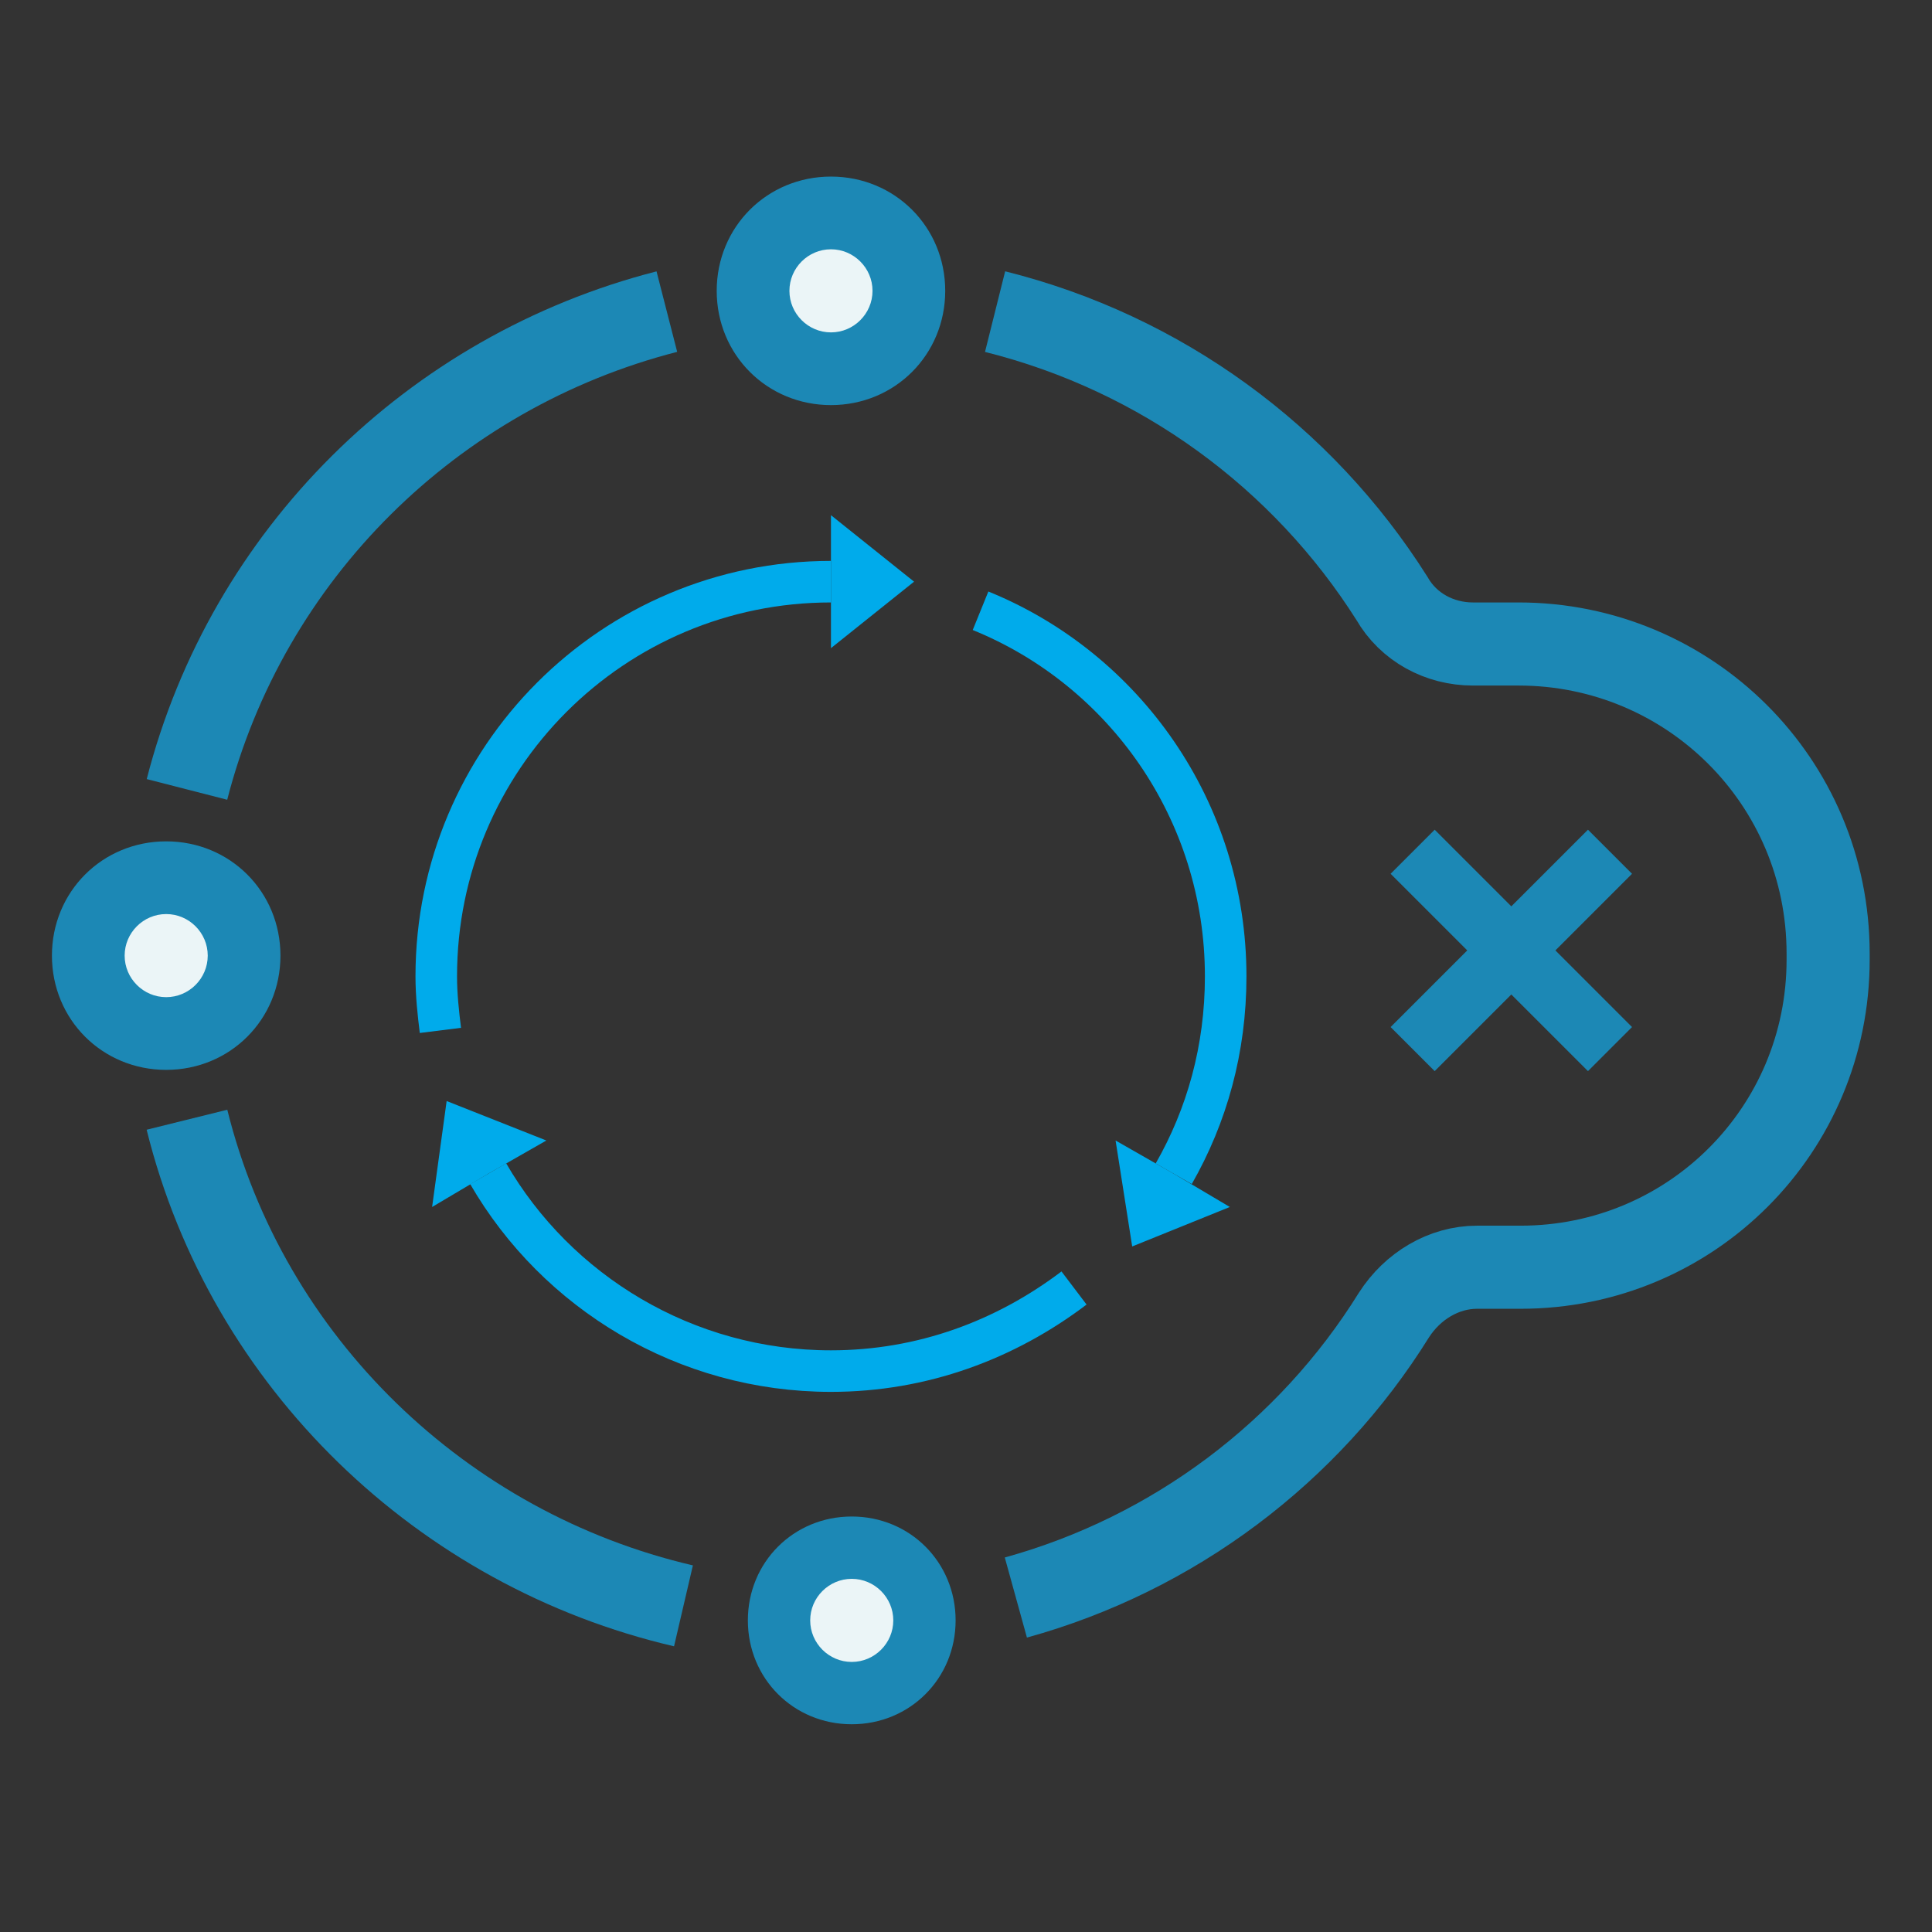
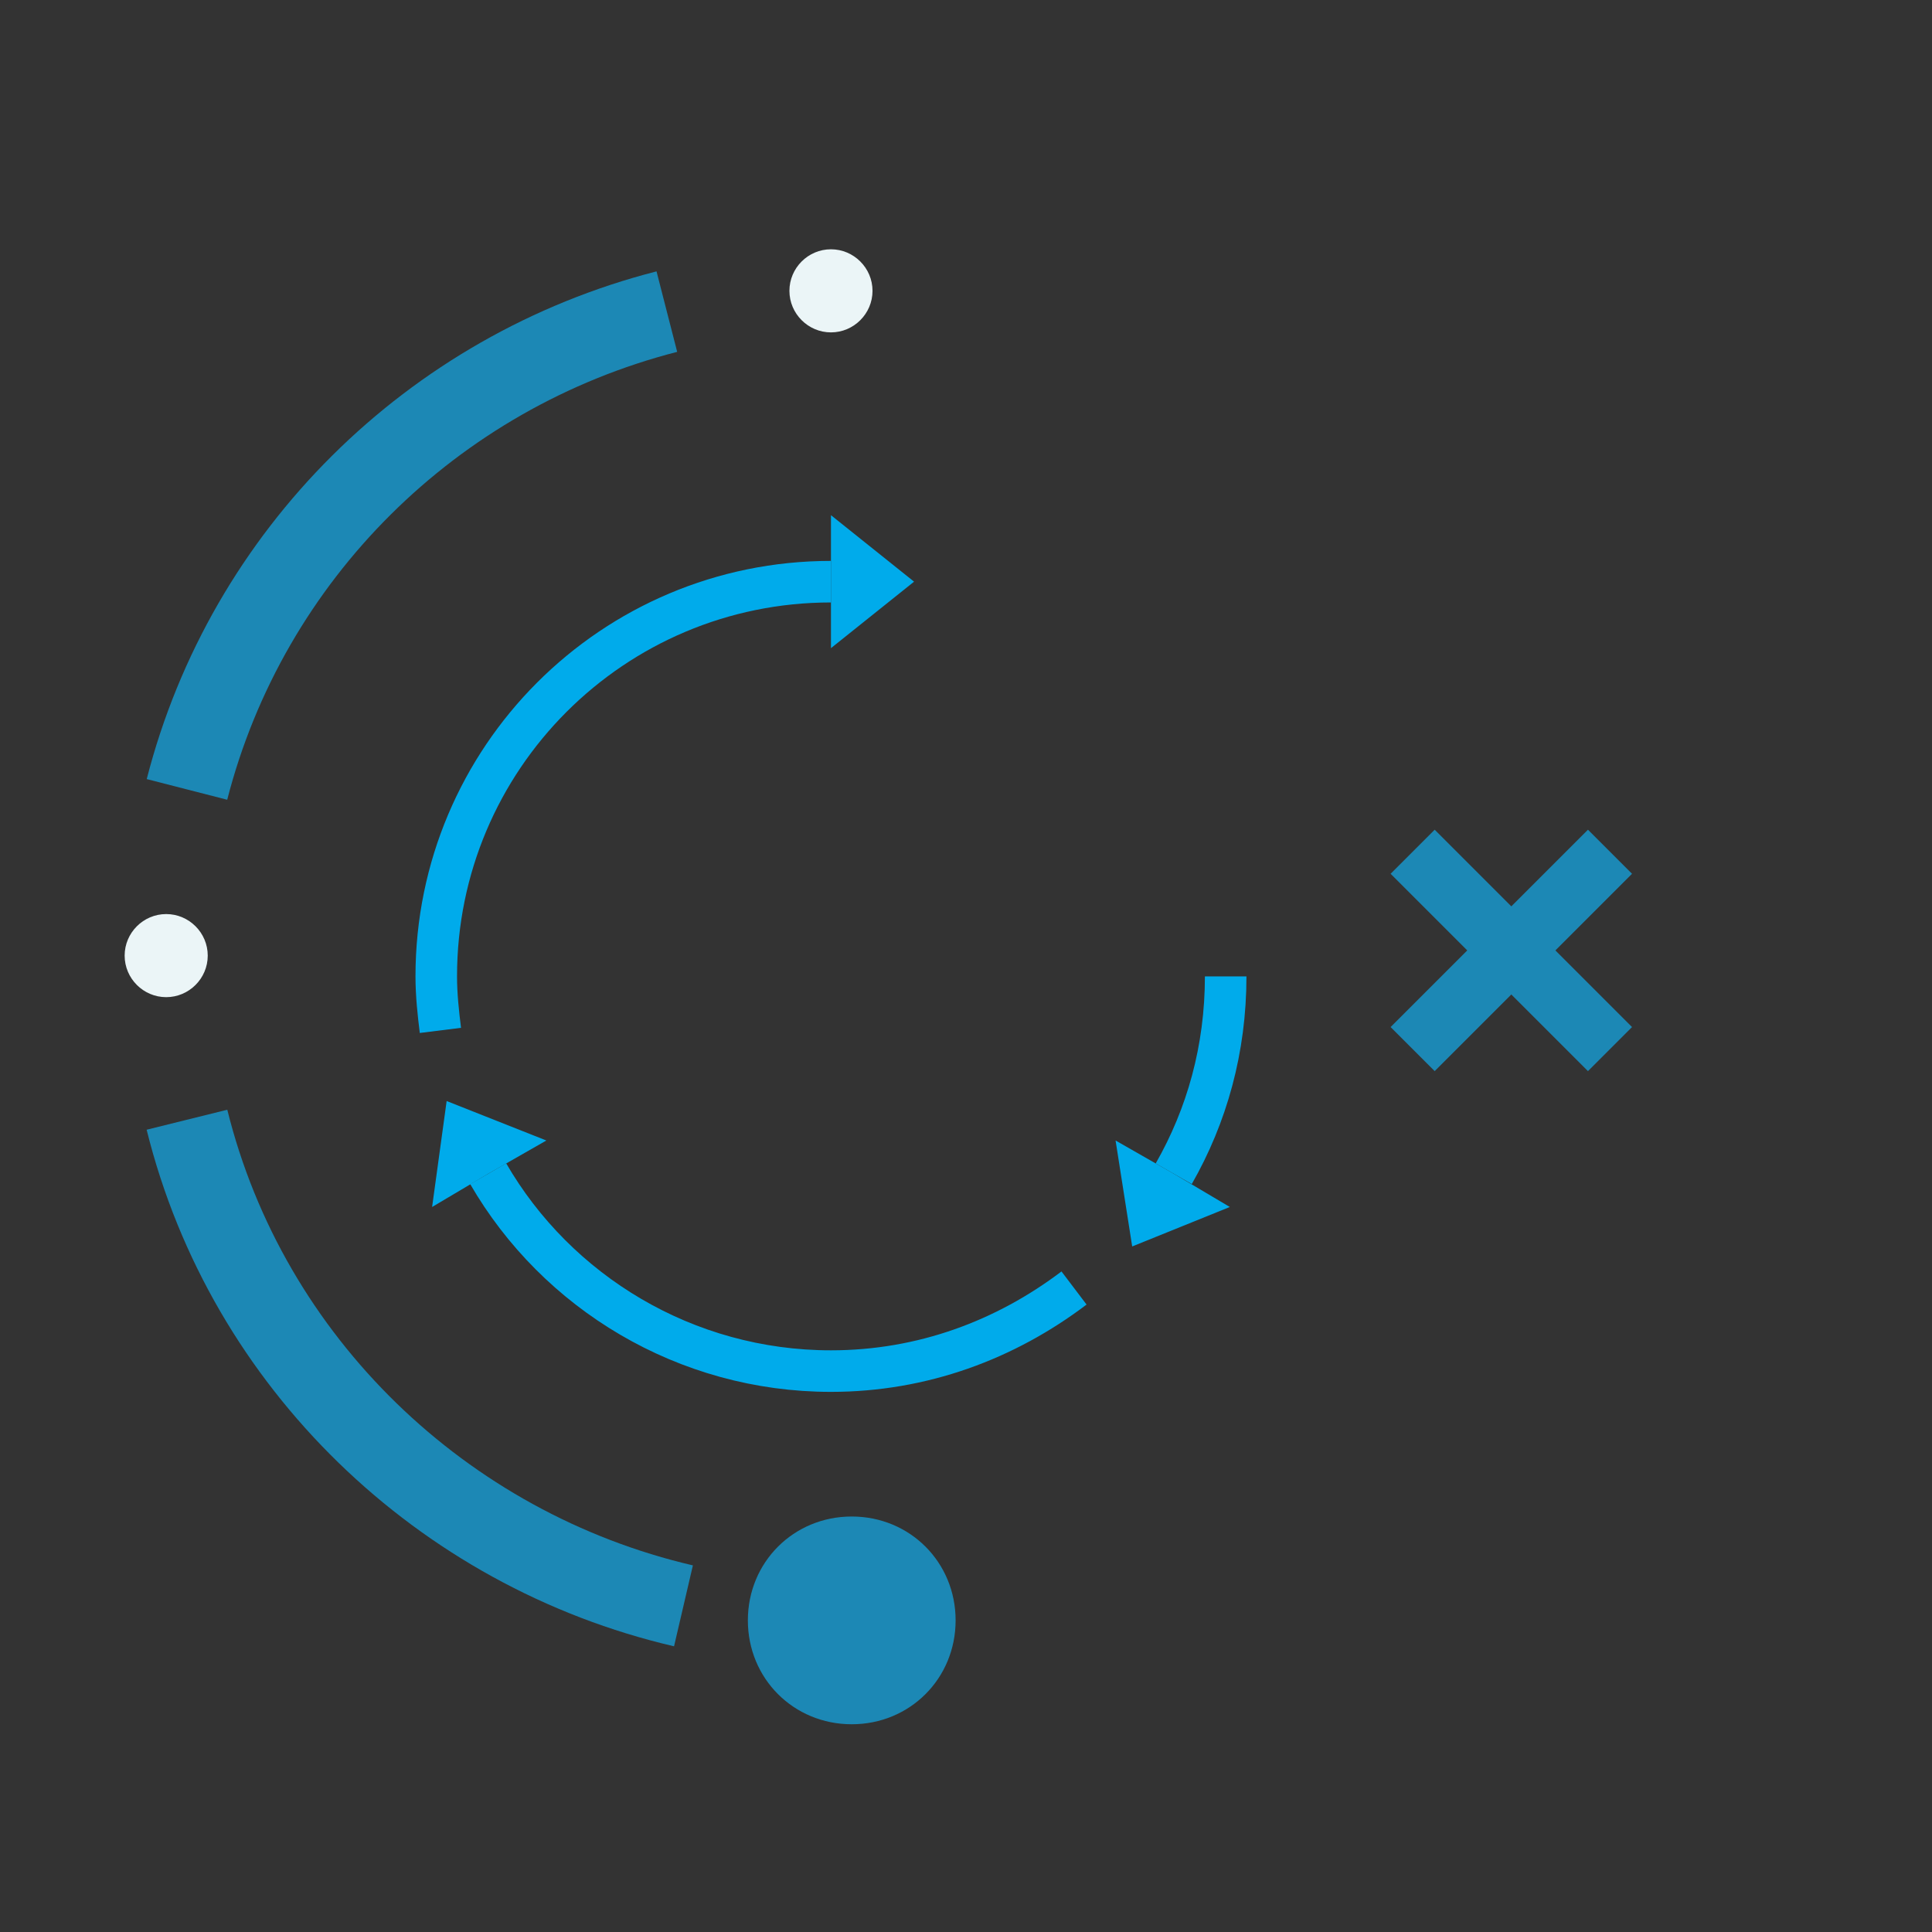
<svg xmlns="http://www.w3.org/2000/svg" xmlns:ns1="http://www.inkscape.org/namespaces/inkscape" xmlns:ns2="http://sodipodi.sourceforge.net/DTD/sodipodi-0.dtd" ns1:version="1.0 (6e3e5246a0, 2020-05-07)" ns2:docname="obstacles.svg" xml:space="preserve" enable-background="new 0 0 93 93" viewBox="0 0 93 93" height="93px" width="93px" y="0px" x="0px" id="Layer_1" version="1.1">
  <rect x="0" y="0" width="93" height="93" fill="#333333" stroke="none" />
  <defs id="defs45" />
  <ns2:namedview ns1:current-layer="Layer_1" ns1:window-maximized="1" ns1:window-y="27" ns1:window-x="44" ns1:cy="46.5" ns1:cx="46.5" ns1:zoom="7" showgrid="false" id="namedview43" ns1:window-height="1016" ns1:window-width="1876" ns1:pageshadow="2" ns1:pageopacity="0" guidetolerance="10" gridtolerance="10" objecttolerance="10" borderopacity="1" bordercolor="#666666" pagecolor="#ffffff" />
-   <path style="stroke:#1c88b5;stroke-opacity:1;fill:#1c88b5;fill-opacity:1" id="path2" d="M45,14c0,2.8-2.2,5-5,5s-5-2.2-5-5s2.2-5,5-5S45,11.2,45,14z" fill="#0085A1" />
-   <path style="stroke:#1c88b5;stroke-opacity:1;fill:#1c88b5;fill-opacity:1" id="path4" d="M13,46c0,2.8-2.2,5-5,5s-5-2.2-5-5s2.2-5,5-5S13,43.2,13,46z" fill="#0085A1" />
  <path style="fill:#1c88b5;fill-opacity:1" id="path6" d="M46,78c0,2.8-2.2,5-5,5s-5-2.2-5-5s2.2-5,5-5S46,75.2,46,78z" fill="#0085A1" />
  <path id="path8" d="M42,14c0,1.1-0.9,2-2,2s-2-0.9-2-2s0.9-2,2-2S42,12.9,42,14z" fill="#EBF5F7" />
  <path id="path10" d="M10,46c0,1.1-0.9,2-2,2s-2-0.9-2-2s0.9-2,2-2S10,44.9,10,46z" fill="#EBF5F7" />
-   <path id="path12" d="M43,78c0,1.1-0.9,2-2,2s-2-0.9-2-2s0.9-2,2-2S43,76.9,43,78z" fill="#EBF5F7" />
  <line style="stroke:#1c88b5;stroke-opacity:1" id="line14" y2="50.5" x2="77.5" y1="41" x1="68" stroke-miterlimit="10" stroke-width="3" stroke="#0085A1" fill="none" />
  <line style="stroke:#1c88b5;stroke-opacity:1" id="line16" y2="50.5" x2="68" y1="41" x1="77.5" stroke-miterlimit="10" stroke-width="3" stroke="#0085A1" fill="none" />
  <g id="g20">
    <polygon style="fill:#00abeb;fill-opacity:1" id="polygon18" points="40,24.8 40,28 40,31.2 44,28  " fill="#73BCCB" />
  </g>
  <g id="g24">
    <polygon style="fill:#00abeb;fill-opacity:1" id="polygon22" points="59.2,58.1 56.5,56.5 53.7,54.9 54.5,60  " fill="#73BCCB" />
  </g>
  <g id="g28">
    <polygon style="fill:#00abeb;fill-opacity:1" id="polygon26" points="20.8,58.1 23.5,56.5 26.3,54.9 21.5,53  " fill="#73BCCB" />
  </g>
-   <path style="stroke:#1c88b5;stroke-opacity:1" id="path30" d="M48.9,76.9c7.6-2.1,14.1-7,18.2-13.6  c0.9-1.4,2.4-2.3,4-2.3h2.1C81.4,61,88,54.4,88,46.2v-0.3C88,37.6,81.3,31,73.1,31c-2.8,0-0.4,0-2.2,0c-1.6,0-3.1-0.8-3.9-2.2  C62.7,22,55.9,17,47.9,15" stroke-miterlimit="10" stroke-width="4" stroke="#0085A1" fill="none" />
  <path style="stroke:#1c88b5;stroke-opacity:1" id="path32" d="M9,53.9c2.9,11.7,12.3,20.7,23.9,23.4" stroke-miterlimit="10" stroke-width="4" stroke="#0085A1" fill="none" />
  <path style="stroke:#1c88b5;stroke-opacity:1" id="path34" d="M32.1,15C20.8,17.9,11.9,26.7,9,38" stroke-miterlimit="10" stroke-width="4" stroke="#0085A1" fill="none" />
  <path style="stroke:#00abeb;stroke-opacity:1" id="path36" d="M40,28c-10.5,0-19,8.5-19,19c0,0.9,0.1,1.8,0.2,2.6" stroke-miterlimit="10" stroke-width="2" stroke="#99CED9" fill="none" />
-   <path style="stroke:#00abeb;stroke-opacity:1" id="path38" d="M56.5,56.5c1.6-2.8,2.5-6,2.5-9.5  c0-8-4.9-14.8-11.8-17.6" stroke-miterlimit="10" stroke-width="2" stroke="#99CED9" fill="none" />
+   <path style="stroke:#00abeb;stroke-opacity:1" id="path38" d="M56.5,56.5c1.6-2.8,2.5-6,2.5-9.5  " stroke-miterlimit="10" stroke-width="2" stroke="#99CED9" fill="none" />
  <path style="stroke:#00abeb;stroke-opacity:1" id="path40" d="M23.5,56.5C26.8,62.2,33,66,40,66  c4.4,0,8.4-1.5,11.7-4" stroke-miterlimit="10" stroke-width="2" stroke="#99CED9" fill="none" />
</svg>